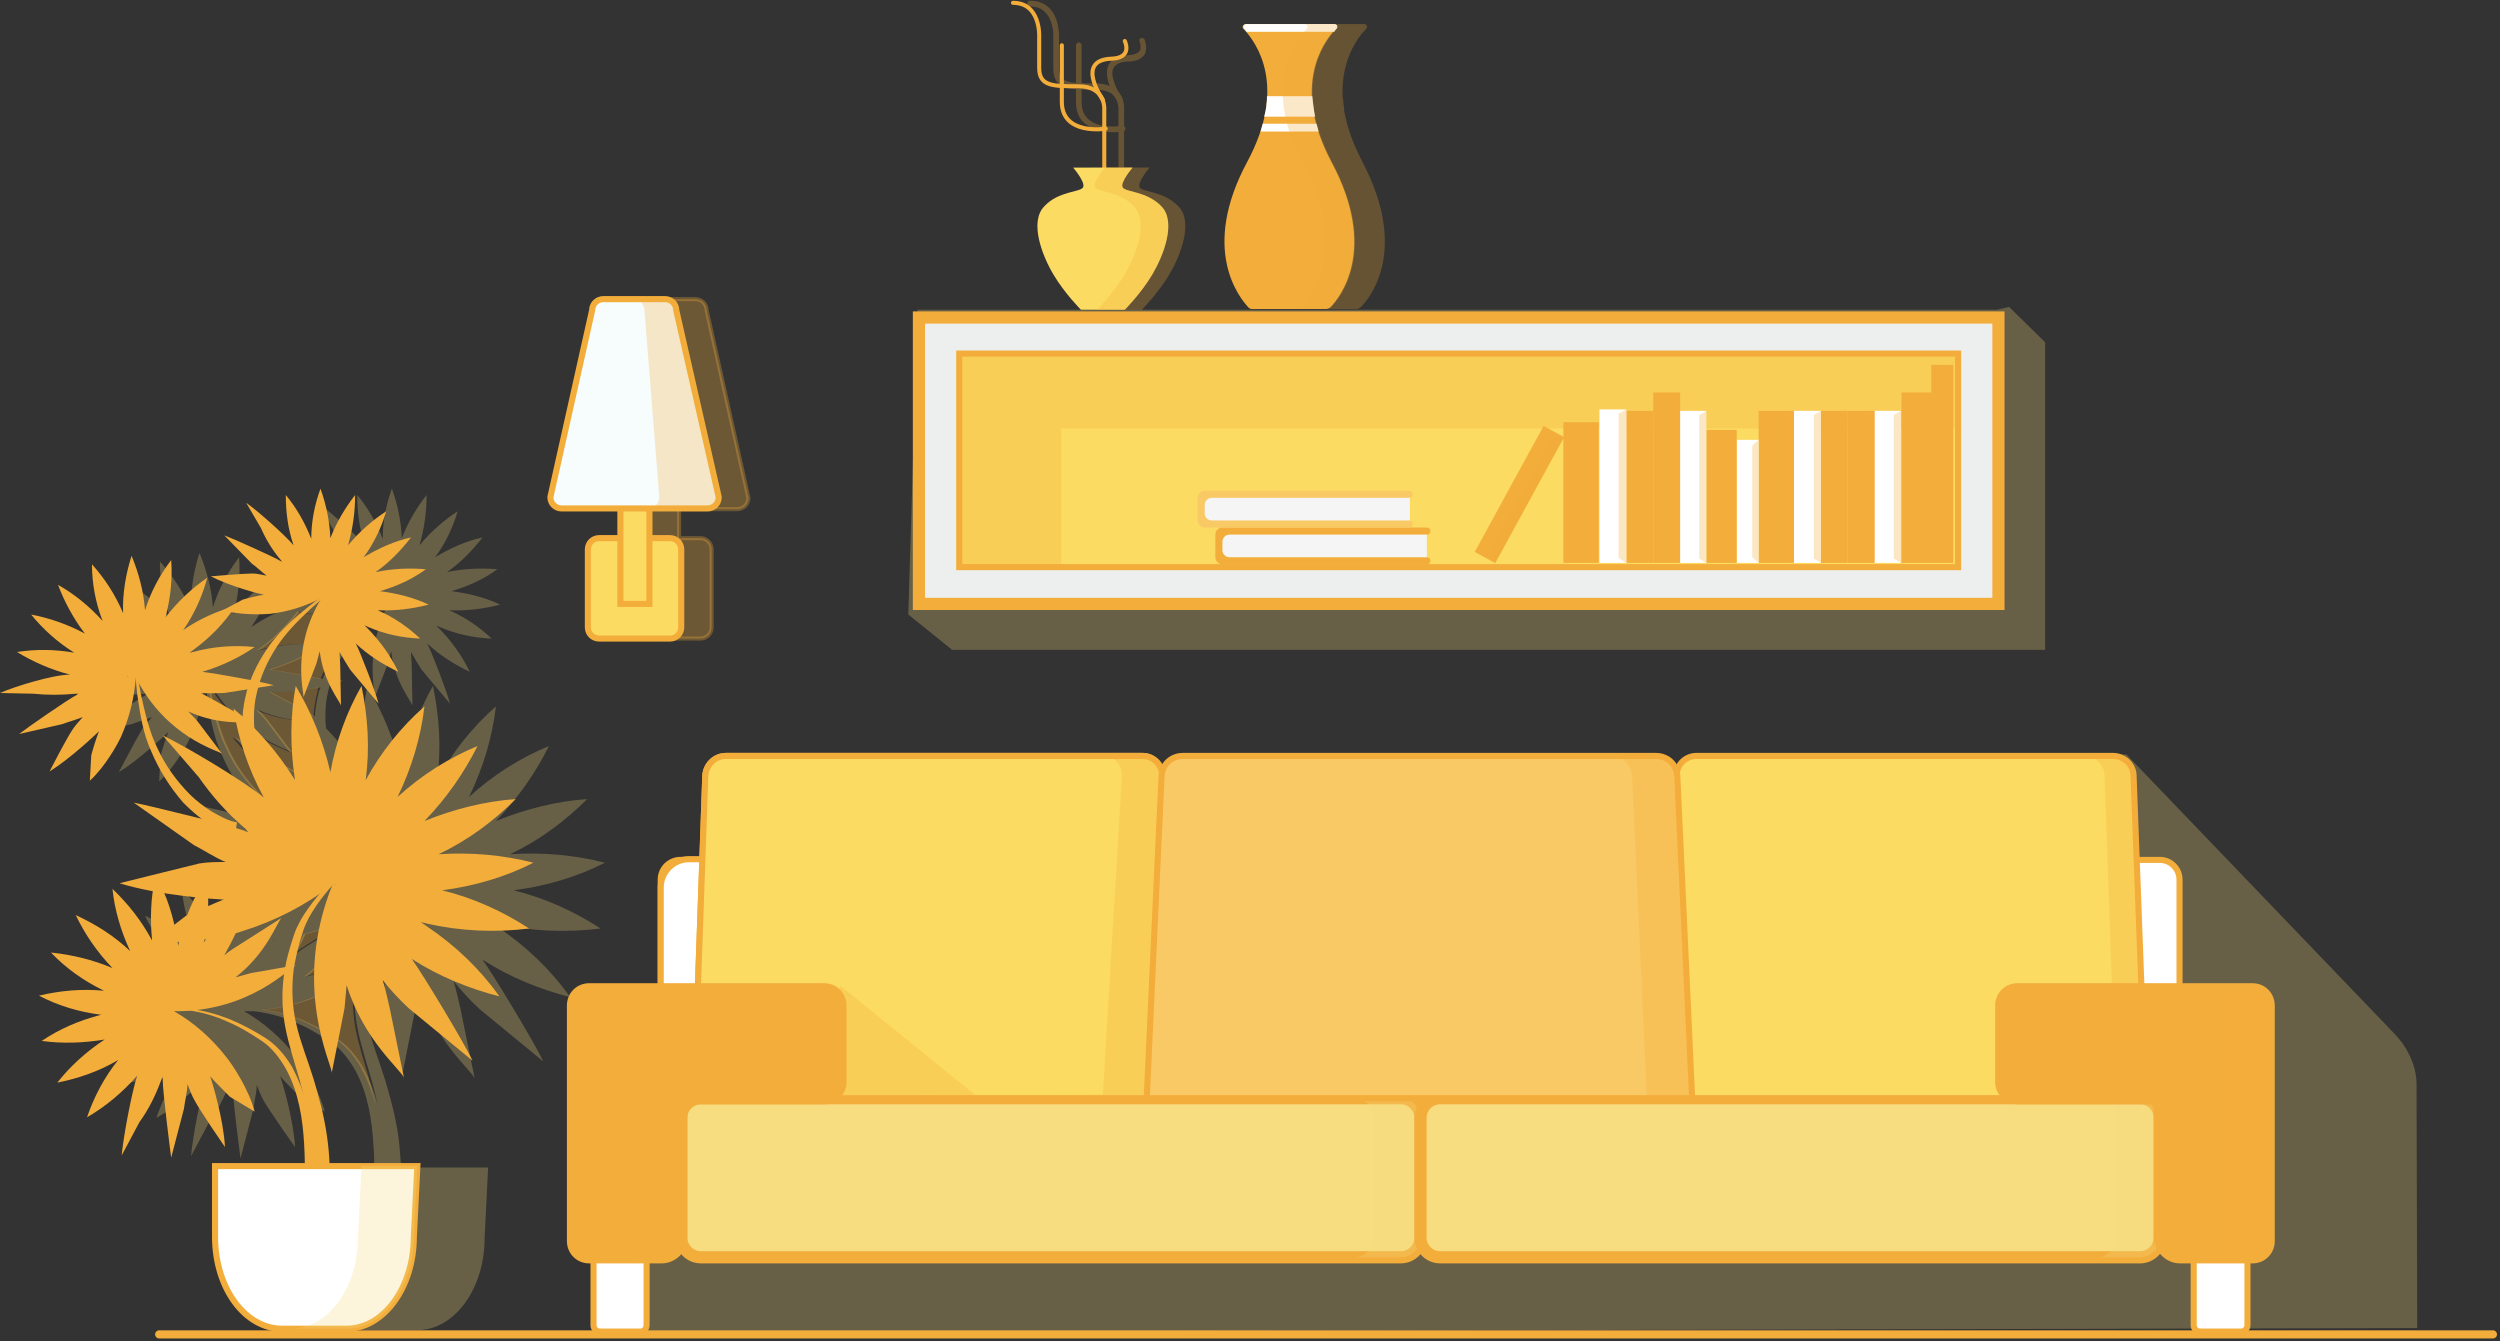
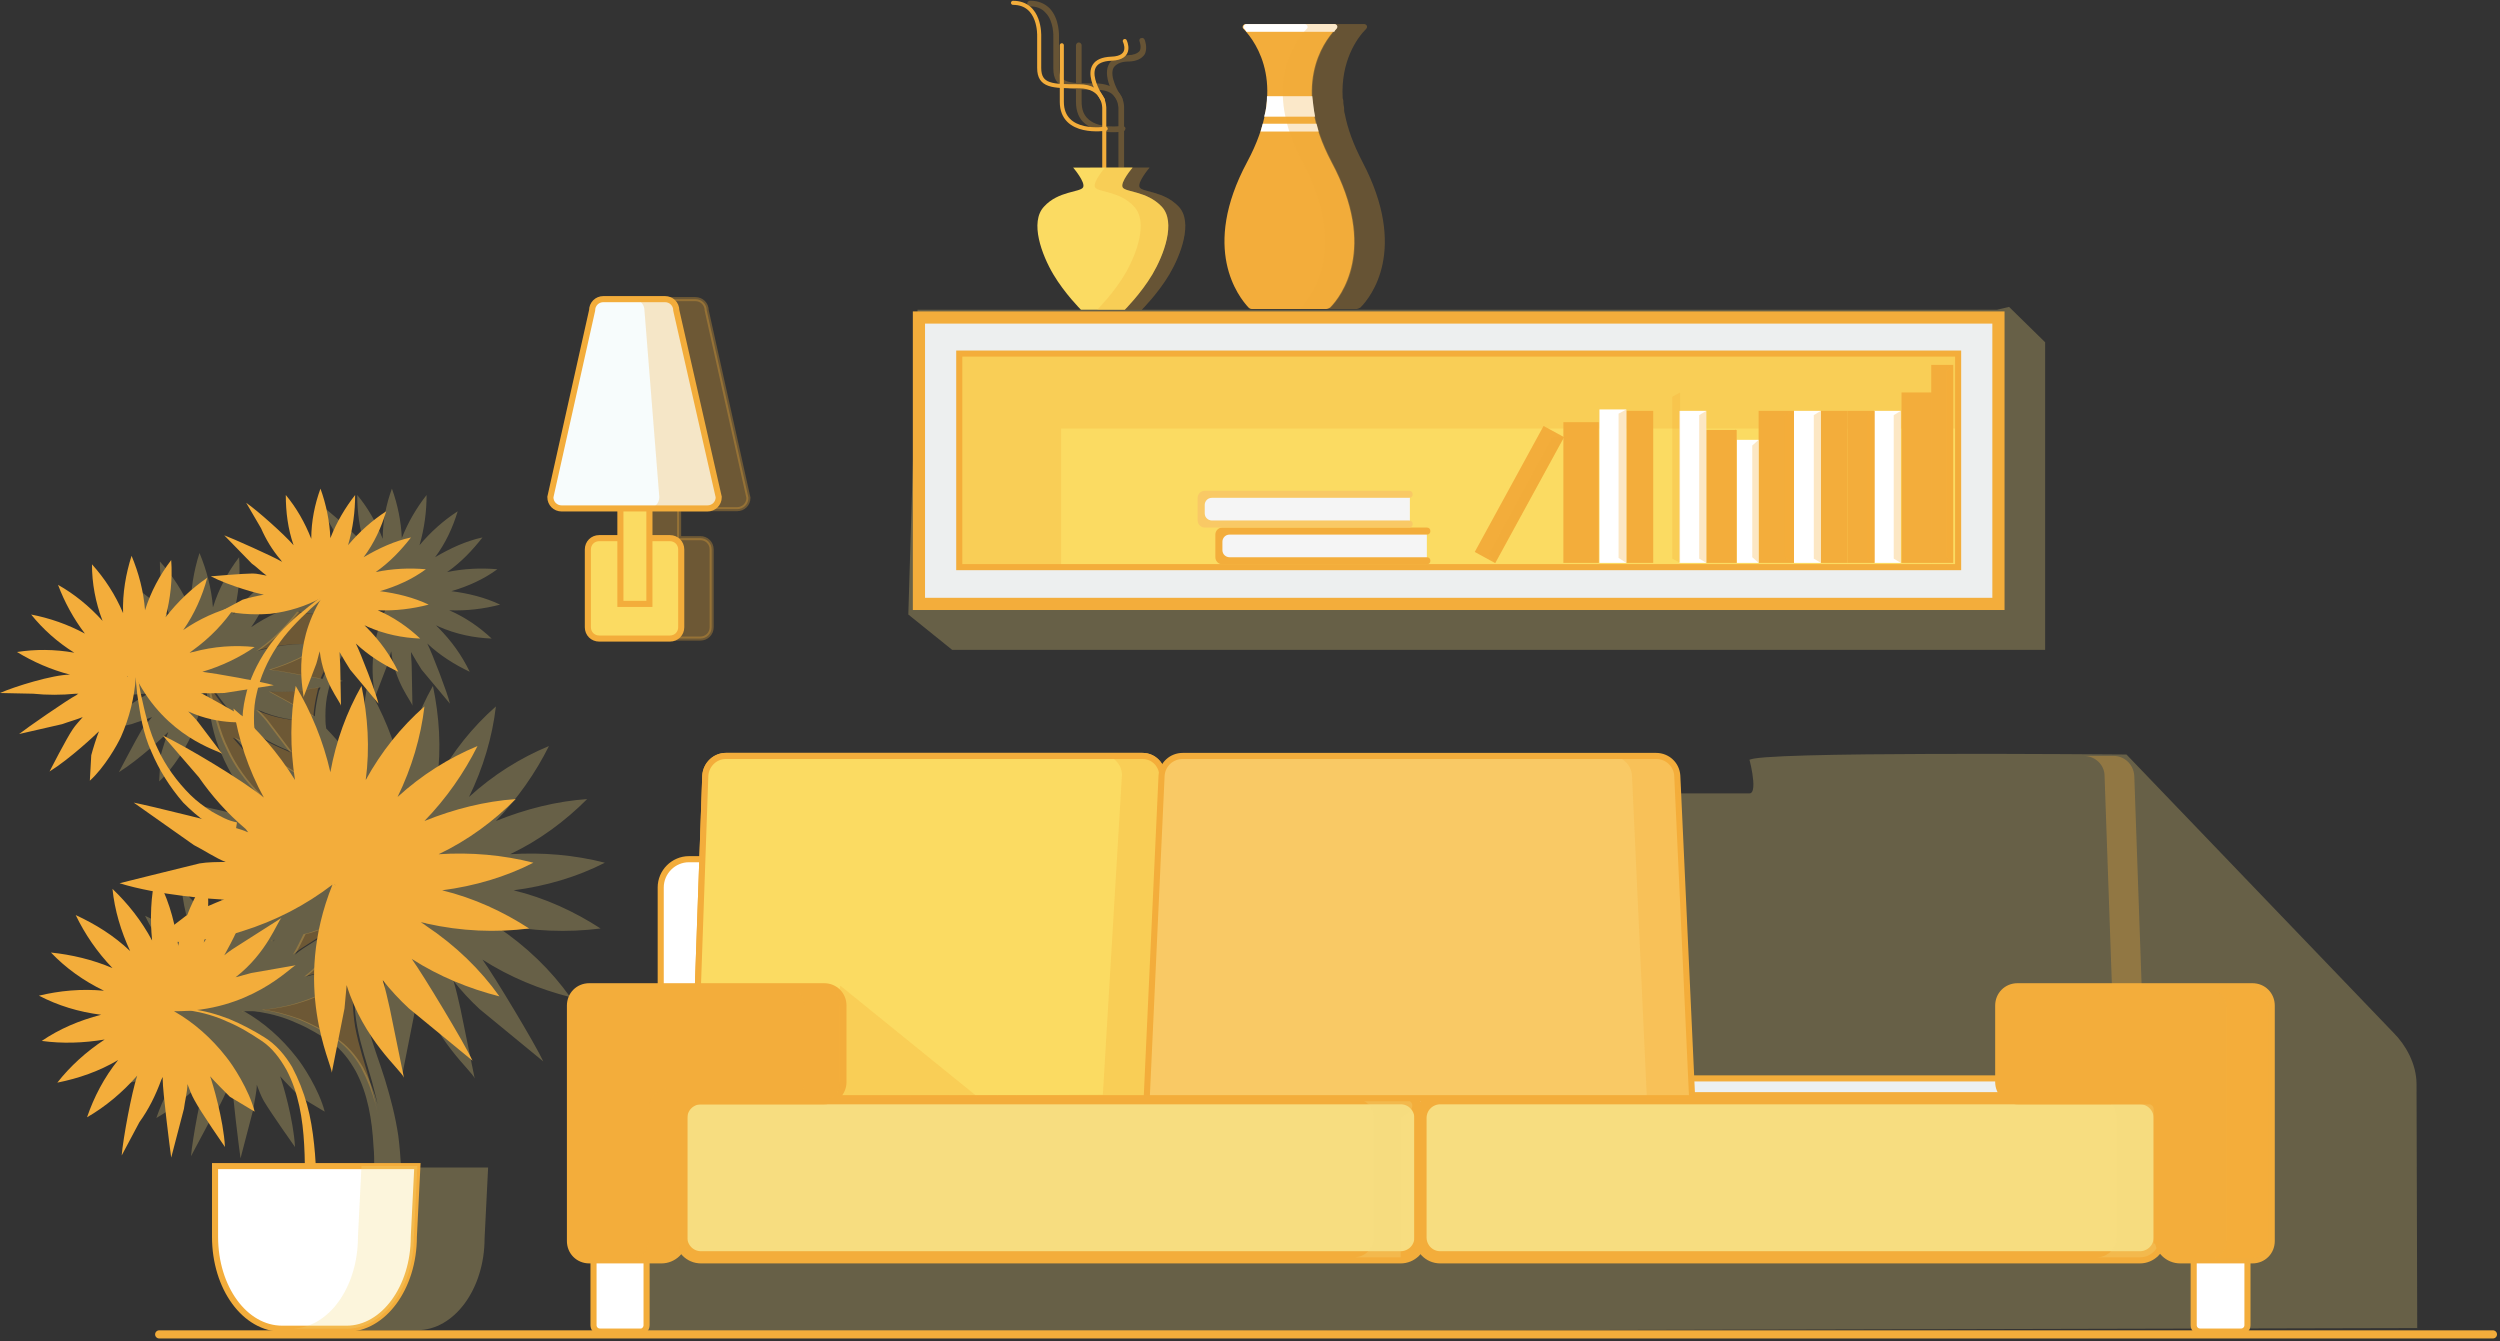
<svg xmlns="http://www.w3.org/2000/svg" width="615" height="330" viewBox="0 0 615 330" fill="none">
  <rect x="0" y="0" width="615" height="330" fill="#333333" stroke="none" />
  <g clip-path="url(#clip0_217_3)">
    <path opacity="0.27" d="M147.747 228.408C141.308 224.233 134.173 220.928 126.342 219.015C134.347 217.971 142.004 215.709 148.791 212.23C141.308 210.317 133.477 209.621 125.471 210.143C132.78 206.664 139.045 201.967 144.44 196.574C136.957 197.096 129.3 199.009 121.991 201.967C127.386 196.4 131.736 190.138 135.043 183.527C127.908 186.484 121.295 190.659 115.378 196.052C118.859 188.92 121.121 181.266 121.991 173.785C116.248 178.83 111.376 184.919 107.547 191.877C108.591 184.049 108.069 176.221 106.503 168.741C102.848 175.177 100.238 182.309 98.846 189.964C97.106 182.309 94.147 175.177 90.319 168.741C88.927 176.221 88.927 184.049 90.145 191.877C87.36 187.18 83.88 183.005 80.225 179.178C80.225 179.178 80.225 179.178 80.225 179.004C80.051 177.96 80.051 177.091 80.051 176.047C80.051 173.959 80.225 172.046 80.747 169.958C80.921 169.262 81.095 168.567 81.269 168.045L84.402 167.523C83.88 167.349 82.836 167.175 81.618 166.827C82.662 164.044 84.054 161.26 85.62 158.651C87.882 155.172 90.841 152.214 93.973 149.257C94.669 148.735 95.365 148.039 96.061 147.518C89.275 160.043 92.407 170.48 92.233 171.524L95.365 163.348C95.713 162.304 95.888 161.26 96.236 160.217C97.106 167.871 101.282 172.568 101.456 173.611L101.282 164.218C101.282 163 101.108 161.608 101.108 160.391C101.978 161.956 102.848 163.348 103.719 164.74L110.679 173.09C110.157 170.654 106.329 160.738 105.111 158.303C108.243 161.26 111.898 163.522 115.552 165.261C113.638 161.26 111.028 157.607 107.721 154.302C107.547 154.128 107.373 153.954 107.199 153.78C107.373 153.954 107.721 153.954 107.895 154.128C112.246 156.042 116.596 156.911 120.947 157.085C117.988 154.302 114.508 151.867 110.505 150.127C114.856 150.301 119.033 149.779 123.035 148.735C119.381 146.996 115.204 145.952 111.028 145.43C115.204 144.212 119.033 142.473 122.339 140.037C118.337 139.689 114.16 139.863 109.983 140.733C113.464 138.298 116.248 135.34 118.685 132.209C114.682 133.079 110.854 134.819 107.025 137.08C109.635 133.601 111.376 129.774 112.594 125.773C109.113 128.034 105.981 130.818 103.196 134.123C104.415 129.948 104.937 125.773 104.937 121.772C102.5 124.903 100.412 128.382 98.846 132.383C98.672 128.208 97.802 124.033 96.409 120.206C95.017 124.033 94.147 128.208 94.147 132.557C92.581 128.556 90.493 124.903 87.882 121.772C87.882 125.947 88.404 130.122 89.797 134.123C87.534 131.513 80.921 125.599 78.137 123.685L81.791 129.948C83.01 132.731 84.576 135.34 86.664 137.776C86.838 137.95 86.838 138.124 87.012 138.298C86.838 138.124 86.838 138.124 86.49 137.95C84.75 136.906 74.657 132.383 72.742 131.687L79.529 138.646C80.573 139.342 82.14 140.907 83.184 141.603C81.966 141.429 80.921 141.081 79.703 141.081C77.093 141.081 68.914 141.603 68.914 141.603C73.612 144.038 80.921 145.952 81.966 146.126C80.747 146.3 77.789 146.996 76.745 147.344L74.657 148.387C70.132 149.605 65.781 151.519 61.779 154.302C64.563 150.301 66.477 145.952 67.696 141.429C63.867 144.038 60.387 147.344 57.428 151.171C58.646 146.474 59.168 141.777 58.82 137.08C56.036 140.733 53.774 144.908 52.382 149.431C52.033 144.734 50.815 140.211 49.075 136.036C47.683 140.385 46.813 145.256 46.987 150.127C45.072 145.604 42.462 141.603 39.33 138.124C39.33 142.821 40.2 147.518 41.94 152.041C38.634 148.387 34.979 145.43 30.977 143.169C32.543 147.344 34.805 151.519 37.59 155.172C33.413 152.91 28.888 151.345 24.364 150.475C27.322 154.128 30.803 157.259 34.979 159.869C30.107 158.999 25.408 158.999 20.883 159.695C24.886 162.13 29.236 164.044 33.935 165.261C30.107 165.783 20.361 168.915 17.055 170.48L25.234 170.654C28.54 171.002 32.195 171.002 35.675 170.654C36.023 170.654 36.023 170.654 36.371 170.654C36.023 170.828 36.023 170.828 35.849 171.002C33.761 172.046 23.494 179.178 21.753 180.57L32.369 178.134C33.761 177.612 36.197 176.917 37.416 176.395C36.545 177.439 35.675 178.308 34.979 179.352C33.413 181.961 29.236 189.964 29.236 189.964C34.283 186.832 40.548 180.918 41.418 180.048C40.896 181.266 39.852 184.571 39.504 185.963L39.156 192.225C42.81 188.92 45.943 183.353 46.813 181.44C48.901 176.743 50.119 171.698 50.467 166.827C50.641 168.393 50.815 169.784 50.989 171.35C51.685 176.047 52.382 180.918 54.47 185.441C56.384 189.964 58.994 194.139 62.301 197.966C64.041 199.705 65.955 201.445 68.044 202.837C68.044 202.837 68.044 202.837 68.218 202.837C61.257 200.923 52.73 199.009 50.293 198.488L65.085 208.925C67.174 209.969 70.654 212.23 72.916 213.1C70.828 213.1 68.566 213.1 66.477 213.448C64.041 213.796 59.517 214.84 55.514 215.709C55.514 215.709 55.514 215.536 55.34 215.536V215.709C50.815 216.753 46.987 217.797 46.987 217.797C49.423 218.493 52.033 219.189 54.644 219.711C54.122 223.538 54.122 227.539 54.47 231.54C51.859 226.669 48.553 222.494 44.724 218.841C45.246 224.06 46.813 229.278 49.075 234.149C45.072 230.322 40.548 227.539 35.675 225.277C37.938 229.974 40.896 234.323 44.724 238.324C39.852 236.237 34.631 235.019 29.584 234.497C33.239 238.324 37.59 241.455 42.636 243.891C37.067 243.369 31.673 243.891 26.626 245.109C31.325 247.544 36.371 249.11 41.94 249.805C36.545 251.197 31.673 253.285 27.322 256.242C32.369 256.938 37.59 256.764 42.81 255.894C38.286 258.851 34.283 262.504 31.151 266.505C36.371 265.462 41.418 263.722 46.117 260.939C42.636 265.288 40.2 269.985 38.46 275.029C42.984 272.42 47.161 268.941 50.815 264.766C49.423 268.941 47.335 280.248 46.987 284.423L51.337 276.247C53.6 273.116 55.34 269.637 56.732 265.81C56.906 265.462 56.906 265.462 57.08 265.114C57.08 265.462 57.08 265.462 57.08 265.81C57.08 268.593 58.82 282.51 59.168 284.945L62.301 272.942C62.475 271.376 63.171 268.593 63.171 266.853C63.693 268.245 64.215 269.637 64.911 270.854C66.651 273.812 72.568 282.162 72.568 282.162C72.22 275.377 69.436 266.158 68.914 264.766C69.958 265.984 72.742 268.767 73.786 269.811L79.877 273.464C78.485 268.071 74.483 261.983 72.916 260.069C69.262 255.372 64.911 251.545 60.039 248.762C60.735 248.762 61.605 248.762 62.301 248.762C62.823 248.762 63.345 248.936 63.867 248.936C66.999 249.458 70.132 250.327 73.09 251.719C76.049 252.937 78.833 254.676 81.444 256.416C84.054 258.155 85.968 260.765 87.534 263.548C90.493 269.115 91.537 275.551 91.885 281.988C92.059 283.727 92.059 285.467 92.059 287.207H70.306V304.602C70.306 317.128 77.615 327.217 86.838 327.217H89.1H102.674C111.724 327.217 119.207 317.128 119.207 304.602L120.077 287.207H106.329H98.672C98.498 284.597 98.324 281.988 97.976 279.378C97.28 274.682 96.061 269.985 94.669 265.462C93.277 260.939 91.537 256.764 90.493 252.241C89.449 247.892 89.275 243.369 89.797 238.846C89.797 238.498 89.971 237.976 89.971 237.628L90.145 237.454H89.971C90.319 235.715 90.667 233.801 91.189 232.062C91.537 231.018 91.885 229.8 92.233 228.756C92.581 227.713 93.103 226.669 93.625 225.625C95.191 223.016 96.932 220.406 99.02 218.145C89.1 243.021 98.846 261.983 99.02 264.07L102.152 248.24C102.326 246.326 102.5 244.413 102.674 242.499C106.851 256.068 116.074 263.374 116.77 265.288L113.29 248.24C112.768 245.978 112.246 243.543 111.55 241.281C113.464 243.717 115.726 246.152 117.988 248.24L133.651 261.113C131.736 256.938 121.469 239.89 118.685 236.063C125.471 240.412 132.78 243.369 140.264 245.282C135.565 238.672 129.474 232.757 122.165 227.887C121.817 227.539 121.295 227.365 120.947 227.017C121.469 227.191 121.991 227.191 122.339 227.365C131.04 229.104 139.567 229.452 147.747 228.408ZM48.379 166.827C48.379 166.653 48.379 166.653 48.379 166.827C48.553 166.653 48.553 166.653 48.553 166.653C48.553 166.653 48.379 166.653 48.379 166.827ZM48.727 166.479C48.727 166.305 48.901 166.305 48.901 166.305C48.901 166.305 48.901 166.479 48.727 166.479ZM78.485 169.958C77.963 172.046 77.615 173.959 77.441 176.221L70.306 172.22C69.088 171.524 67.696 170.828 66.477 170.132C68.392 170.306 70.306 170.132 72.22 170.132L78.833 169.088C78.833 169.262 78.659 169.61 78.485 169.958ZM64.389 159.521C68.044 156.911 71.002 153.78 73.612 150.475C77.615 151.345 82.14 151.171 83.88 150.997C88.404 150.475 92.755 149.083 96.584 146.996C95.539 147.866 94.495 148.561 93.451 149.431C90.145 152.041 86.838 154.998 84.228 158.477C82.314 161.086 80.573 164.044 79.355 167.001C74.831 166.131 68.566 164.913 66.651 164.74C71.35 163.348 75.701 161.26 79.529 158.651C74.657 158.129 69.436 158.477 64.389 159.869C64.041 159.869 63.867 160.043 63.519 160.043C63.867 159.869 64.041 159.695 64.389 159.521ZM64.215 195.53C60.909 192.225 58.124 188.398 56.21 184.223C54.122 180.048 53.078 175.351 52.033 170.654C51.859 169.61 51.685 168.741 51.511 167.697C58.994 181.266 70.828 184.223 71.872 185.093L65.955 177.265C65.259 176.395 64.389 175.525 63.519 174.655C68.218 176.743 72.568 177.265 75.527 177.265C76.919 183.875 79.181 190.485 82.662 196.748C77.615 192.573 63.345 184.049 57.776 181.44L66.651 191.703C69.262 195.356 72.22 199.009 75.701 202.141C74.831 201.967 73.786 201.619 72.916 201.271C71.872 200.749 70.828 200.227 69.958 199.705C67.696 198.662 65.781 197.096 64.215 195.53ZM60.909 232.41C60.909 232.236 60.909 231.888 60.909 231.714H61.083C60.909 231.888 60.909 232.236 60.909 232.41ZM67.348 231.192H67.522C67.348 231.366 67.348 231.54 67.174 231.714C67.348 231.366 67.348 231.366 67.348 231.192ZM75.701 202.489C76.397 203.184 77.093 203.88 77.963 204.576C78.311 204.924 78.311 205.098 78.659 205.446C78.137 205.272 78.137 205.272 77.789 205.098C77.267 204.924 76.397 204.576 75.527 204.402L75.701 202.489ZM72.568 221.276C71.524 221.624 69.958 222.32 68.218 223.016C68.218 222.32 68.218 221.624 68.218 220.928C70.48 221.276 72.046 221.276 72.568 221.276ZM64.911 220.58C64.041 222.146 63.345 223.886 62.823 225.625L60.039 227.713C59.343 224.929 58.646 222.146 57.602 219.537C60.213 220.058 62.649 220.406 64.911 220.58ZM87.882 252.589C88.752 257.286 90.319 261.809 91.537 266.158C92.233 268.767 92.929 271.55 93.451 274.16C93.277 273.29 93.103 272.594 92.929 271.724C92.059 268.593 90.841 265.462 89.275 262.504C87.534 259.547 85.272 256.938 82.488 255.198C79.703 253.459 76.745 251.893 73.786 250.675C70.828 249.631 67.87 248.762 64.911 248.414C76.571 247.37 84.228 242.151 87.882 239.194C87.012 243.543 87.012 248.066 87.882 252.589ZM92.581 224.929C91.885 225.973 91.363 227.017 90.841 228.061C90.319 229.104 89.971 230.322 89.623 231.366C88.927 233.453 88.404 235.541 87.882 237.628L79.181 239.194C77.963 239.542 76.571 239.89 75.353 240.238C83.184 234.149 85.62 226.495 86.664 225.625L76.571 232.062C75.179 232.931 73.786 233.801 72.568 234.845C73.612 233.105 74.308 231.54 75.179 229.8C76.049 229.626 76.571 229.452 77.093 229.278C84.228 227.017 90.667 223.886 96.409 219.885C95.017 221.45 93.625 223.016 92.581 224.929ZM99.542 217.623C99.716 217.623 99.89 217.623 99.89 217.797C99.89 217.797 99.716 217.623 99.542 217.623Z" fill="#F7DD80" />
    <path opacity="0.27" d="M594.639 326.694L594.465 266.678C594.465 261.634 591.681 256.937 588.896 254.153L523.115 185.614C520.679 185.614 430.709 184.744 430.361 187.005C429.839 184.744 432.797 195.181 430.361 195.181H313.939C311.502 195.181 309.414 196.921 308.892 199.182C308.37 196.921 306.456 195.181 304.019 195.181H201.519C198.735 195.181 196.473 197.443 196.473 200.052L195.777 220.753H192.47H190.556C187.772 220.753 185.683 223.015 185.683 225.624V227.538V252.762H167.759C165.497 252.762 153.141 254.501 153.141 256.763L152.967 327.738L594.639 326.694Z" fill="#F7DD80" />
    <g opacity="0.27">
      <path d="M275.827 44.707C275.479 44.707 275.131 44.359 275.131 44.011V26.616C275.131 26.616 275.131 24.702 273.913 23.484C273.042 22.441 271.476 22.093 269.562 22.093C263.123 22.093 259.121 22.093 259.121 16.874V9.046C259.121 9.046 259.295 5.219 257.206 3.131C256.336 2.087 254.944 1.565 253.378 1.565C253.03 1.565 252.682 1.218 252.682 0.87C252.682 0.522 253.03 0.174 253.378 0.174C255.466 0.174 257.032 0.87 258.25 2.087C260.687 4.697 260.513 8.872 260.513 9.046V16.7C260.513 20.353 262.601 20.527 269.562 20.527C271.824 20.527 273.739 21.223 274.957 22.441C276.697 24.18 276.523 26.616 276.523 26.616V44.011C276.523 44.533 276.349 44.707 275.827 44.707Z" fill="#F3AD3B" />
      <path d="M273.913 32.53C271.824 32.53 269.04 32.182 266.952 30.443C265.386 29.225 264.689 27.311 264.689 25.05V11.133C264.689 10.785 265.037 10.438 265.386 10.438C265.734 10.438 266.082 10.785 266.082 11.133V25.05C266.082 26.964 266.604 28.355 267.822 29.399C270.606 31.834 276.001 30.965 276.001 30.965C276.349 30.965 276.697 31.139 276.871 31.486C276.871 31.834 276.697 32.182 276.349 32.356C276.175 32.356 275.131 32.53 273.913 32.53Z" fill="#F3AD3B" />
      <path d="M275.478 76.194H280.873C280.873 76.194 284.876 72.193 287.66 67.496C290.444 62.799 293.577 54.623 289.922 50.796C286.268 46.969 281.047 47.317 280.351 46.099C279.655 44.882 282.787 41.228 282.787 41.228H275.478H268.169C268.169 41.228 271.302 44.882 270.606 46.099C269.91 47.317 264.515 46.969 261.034 50.796C257.38 54.623 260.512 62.799 263.297 67.496C266.081 72.193 270.084 76.194 270.084 76.194H275.478Z" fill="#F3AD3B" />
      <g opacity="0.27">
        <path d="M289.922 50.796C286.268 46.969 281.047 47.317 280.351 46.099C279.655 44.882 282.787 41.228 282.787 41.228H276C276 41.228 272.868 44.882 273.564 46.099C274.26 47.317 279.655 46.969 283.135 50.796C286.79 54.623 283.657 62.799 280.873 67.496C278.088 72.193 274.086 76.194 274.086 76.194H275.478H280.873C280.873 76.194 284.875 72.193 287.66 67.496C290.444 62.626 293.577 54.449 289.922 50.796Z" fill="#F3AD3B" />
      </g>
      <path d="M275.478 25.224C275.304 25.224 274.956 25.05 274.956 24.876C274.782 24.702 271.128 19.309 272.694 16.004C273.39 14.438 275.13 13.742 277.567 13.569C278.611 13.569 279.829 13.22 280.351 12.525C280.873 11.655 280.351 10.263 280.351 10.263C280.177 9.915 280.351 9.393 280.699 9.393C281.047 9.219 281.395 9.393 281.569 9.741C281.569 9.741 282.439 11.829 281.569 13.395C280.873 14.438 279.481 15.134 277.567 15.134C275.652 15.134 274.434 15.83 273.912 16.7C272.868 18.787 275.13 22.788 276 24.006C276.174 24.354 276.174 24.702 275.826 25.05C275.652 25.224 275.652 25.224 275.478 25.224Z" fill="#F3AD3B" />
    </g>
    <path d="M271.65 44.012V26.616C271.65 26.616 271.824 21.223 265.385 21.223C258.947 21.223 255.64 21.223 255.64 16.701C255.64 12.178 255.64 8.872 255.64 8.872C255.64 8.872 255.988 0.696 249.201 0.696" stroke="#F3AD3B" stroke-miterlimit="10" stroke-linecap="round" stroke-linejoin="round" />
    <path d="M271.998 31.661C271.998 31.661 261.209 33.401 261.209 25.05C261.209 16.701 261.209 11.134 261.209 11.134" stroke="#F3AD3B" stroke-miterlimit="10" stroke-linecap="round" stroke-linejoin="round" />
    <path d="M271.303 76.194H276.697C276.697 76.194 280.7 72.193 283.484 67.496C286.269 62.799 289.401 54.623 285.747 50.796C282.092 46.969 276.871 47.317 276.175 46.099C275.479 44.882 278.612 41.228 278.612 41.228H271.303H263.994C263.994 41.228 267.126 44.882 266.43 46.099C265.734 47.317 260.339 46.969 256.859 50.796C253.204 54.623 256.337 62.799 259.121 67.496C261.905 72.193 265.908 76.194 265.908 76.194H271.303Z" fill="#FBDB62" />
    <path opacity="0.27" d="M285.746 50.796C282.092 46.969 276.871 47.317 276.175 46.099C275.479 44.882 278.611 41.228 278.611 41.228H271.824C271.824 41.228 268.692 44.882 269.388 46.099C270.084 47.317 275.479 46.969 278.959 50.796C282.614 54.623 279.481 62.799 276.697 67.496C273.913 72.193 269.91 76.194 269.91 76.194H271.302H276.697C276.697 76.194 280.7 72.193 283.484 67.496C286.268 62.626 289.401 54.449 285.746 50.796Z" fill="#F3AD3B" />
    <path d="M271.303 24.528C271.303 24.528 264.342 14.787 273.391 14.439C278.786 14.265 276.698 10.09 276.698 10.09" stroke="#F3AD3B" stroke-miterlimit="10" stroke-linecap="round" stroke-linejoin="round" />
    <path opacity="0.27" d="M335.17 39.837C332.908 35.488 331.516 31.661 330.82 28.008C330.646 27.486 330.646 27.138 330.646 26.616C330.646 26.268 330.472 25.746 330.472 25.398C330.472 25.05 330.472 24.529 330.298 24.181C329.776 15.135 333.778 9.394 336.041 7.133C336.563 6.611 336.215 5.915 335.519 5.915H313.94C313.243 5.915 312.895 6.785 313.417 7.133C315.68 9.568 319.682 15.135 319.16 24.181C319.16 24.529 319.16 25.05 318.986 25.398C318.986 25.746 318.812 26.268 318.812 26.616C318.812 27.138 318.638 27.486 318.638 28.008C317.942 31.487 316.724 35.488 314.288 39.837C302.802 61.234 312.199 73.063 314.636 75.672C314.984 76.02 315.332 76.02 315.68 76.02H333.604C333.952 76.02 334.3 75.847 334.648 75.672C337.259 73.063 346.482 61.408 335.17 39.837Z" fill="#F3AD3B" />
    <path opacity="0.27" d="M503.103 159.868H234.237L223.447 151.17L225.71 76.194H491.27L494.228 75.498L503.103 84.196V159.868Z" fill="#F7DD80" />
    <path d="M306.455 5.915C305.759 5.915 305.411 6.785 305.933 7.133C309.24 10.612 316.723 21.397 306.803 39.837C295.318 61.234 304.715 73.063 307.151 75.672C307.499 76.02 307.847 76.02 308.195 76.02H326.12C326.468 76.02 326.816 75.847 327.164 75.672C329.774 73.063 338.998 61.234 327.512 39.837C317.767 21.397 325.25 10.612 328.556 7.133C329.078 6.611 328.73 5.915 328.034 5.915H306.455Z" fill="#F3AD3B" />
    <path d="M328.73 7.133C329.252 6.611 328.904 5.915 328.208 5.915H306.629C305.933 5.915 305.585 6.785 306.107 7.133C306.281 7.307 306.455 7.481 306.629 7.829H328.208C328.382 7.481 328.556 7.307 328.73 7.133Z" fill="white" />
    <path d="M324.379 32.357C324.205 31.661 324.031 31.139 323.857 30.443H310.631C310.457 31.139 310.283 31.661 310.109 32.357H324.379Z" fill="white" />
    <path d="M323.51 28.704C323.162 26.964 322.988 25.225 322.814 23.659H311.677C311.677 25.225 311.503 26.964 310.98 28.704H323.51Z" fill="white" />
    <path opacity="0.27" d="M327.686 39.837C317.941 21.397 325.424 10.612 328.73 7.133C329.252 6.611 328.904 5.915 328.208 5.915H320.899C321.595 5.915 321.943 6.785 321.421 7.133C318.115 10.612 310.632 21.397 320.377 39.837C331.863 61.234 322.465 73.063 320.029 75.672C319.681 76.02 319.333 76.02 318.985 76.02H326.294C326.642 76.02 326.99 75.847 327.338 75.672C329.948 73.063 339.172 61.408 327.686 39.837Z" fill="#F3AD3B" />
    <path opacity="0.3" d="M173.849 76.368C173.849 74.803 172.631 73.585 171.065 73.585H155.925C154.359 73.585 153.14 74.803 153.14 76.368L142.873 122.293C142.873 123.859 144.091 125.077 145.657 125.077H159.927V132.209H154.881C153.314 132.209 152.096 133.427 152.096 134.992V154.302C152.096 155.868 153.314 157.085 154.881 157.085H172.283C173.849 157.085 175.067 155.868 175.067 154.302V135.166C175.067 133.601 173.849 132.383 172.283 132.383H167.062V125.251H181.332C182.899 125.251 184.117 124.033 184.117 122.467L173.849 76.368Z" fill="#F3AD3B" stroke="#F3AD3B" stroke-miterlimit="10" />
    <path opacity="0.3" d="M47.857 166.827C48.031 166.653 48.031 166.653 47.857 166.827ZM48.38 166.479C48.38 166.305 48.553 166.305 48.553 166.305C48.553 166.305 48.38 166.479 48.38 166.479ZM78.138 169.958C77.615 172.045 77.267 173.959 77.093 176.22L69.958 172.219C68.74 171.524 67.348 170.828 66.13 170.132C68.044 170.306 69.958 170.132 71.873 170.132L78.486 169.088C78.312 169.262 78.138 169.61 78.138 169.958ZM95.192 145.604C95.366 145.604 95.366 145.604 95.192 145.604ZM63.868 159.52C67.522 156.911 70.481 153.78 73.091 150.474C77.093 151.344 81.618 151.17 83.358 150.996C87.883 150.475 92.234 149.083 96.062 146.995C95.018 147.865 93.974 148.561 92.93 149.431C89.623 152.04 86.317 154.997 83.706 158.477C81.792 161.086 80.052 164.043 78.834 167.001C74.309 166.131 68.044 164.913 66.13 164.739C70.829 163.347 75.179 161.26 79.008 158.651C74.135 158.129 68.914 158.477 63.868 159.868C63.52 159.868 63.346 160.042 62.998 160.042C63.52 159.868 63.694 159.694 63.868 159.52ZM63.694 195.53C60.387 192.225 57.603 188.398 55.688 184.223C53.6 180.048 52.556 175.351 51.512 170.654C51.338 169.61 51.164 168.74 50.99 167.696C58.473 181.265 70.306 184.223 71.351 185.092L65.434 177.264C64.738 176.394 63.868 175.525 62.998 174.655C67.696 176.742 72.047 177.264 75.005 177.264C76.397 183.875 78.66 190.485 82.14 196.748C77.093 192.573 62.824 184.049 57.255 181.439L66.13 191.703C68.74 195.356 71.699 199.009 75.179 202.14C74.309 201.966 73.265 201.618 72.395 201.27C71.351 200.749 70.306 200.227 69.436 199.705C67.174 198.661 65.434 197.095 63.694 195.53ZM60.387 232.409C60.387 232.235 60.387 231.887 60.387 231.713H60.561C60.561 231.887 60.387 232.235 60.387 232.409ZM66.826 231.191H67C66.826 231.365 66.826 231.539 66.652 231.713C66.826 231.365 66.826 231.365 66.826 231.191ZM75.179 202.488C75.875 203.184 76.571 203.88 77.442 204.576C77.79 204.924 77.79 205.098 78.138 205.445C77.615 205.272 77.615 205.272 77.267 205.098C76.745 204.924 75.875 204.576 75.005 204.402L75.179 202.488ZM72.221 221.276C71.177 221.624 69.61 222.32 67.87 223.015C67.87 222.32 67.87 221.624 67.87 220.928C69.958 221.276 71.525 221.276 72.221 221.276ZM64.564 220.58C63.694 222.146 62.998 223.885 62.475 225.625L59.691 227.712C58.995 224.929 58.299 222.146 57.081 219.536C59.691 220.058 62.301 220.406 64.564 220.58ZM59.517 248.935V248.761C59.691 248.761 59.691 248.935 59.517 248.935ZM87.361 252.588C88.231 257.285 89.797 261.808 91.015 266.157C91.711 268.767 92.407 271.376 92.93 274.159C92.756 273.289 92.582 272.594 92.407 271.724C91.537 268.593 90.319 265.461 88.753 262.504C87.013 259.547 84.751 256.937 81.966 255.198C79.182 253.458 76.223 251.893 73.265 250.675C70.306 249.631 67.348 248.761 64.39 248.413C76.049 247.37 83.706 242.151 87.361 239.194C86.491 243.542 86.665 248.065 87.361 252.588ZM92.059 224.929C91.363 225.973 90.841 227.016 90.319 228.06C89.797 229.104 89.449 230.322 89.101 231.365C88.405 233.453 87.883 235.54 87.361 237.628L78.66 239.194C77.442 239.541 76.049 239.889 74.831 240.237C82.662 234.149 85.099 226.495 86.143 225.625L76.049 232.061C74.657 232.931 73.265 233.801 72.047 234.845C73.091 233.105 73.787 231.539 74.657 229.8C75.527 229.626 76.049 229.452 76.571 229.278C83.706 227.016 90.145 223.885 95.888 219.884C94.496 221.45 93.278 223.015 92.059 224.929ZM99.194 217.623C99.368 217.623 99.543 217.623 99.543 217.797C99.368 217.797 99.194 217.623 99.194 217.623Z" fill="#F3AD3B" />
    <path d="M167.584 154.302C167.584 155.867 166.366 157.085 164.8 157.085H147.398C145.831 157.085 144.613 155.867 144.613 154.302V135.166C144.613 133.601 145.831 132.383 147.398 132.383H164.8C166.366 132.383 167.584 133.601 167.584 135.166V154.302Z" fill="#FBDB62" stroke="#F3AD3B" stroke-width="1.5" stroke-miterlimit="10" />
    <path d="M159.754 114.117H152.619V148.561H159.754V114.117Z" fill="#FBDB62" stroke="#F3AD3B" stroke-width="1.5" stroke-miterlimit="10" />
    <path d="M176.808 122.293C176.808 123.859 175.59 125.077 174.024 125.077H138.175C136.609 125.077 135.391 123.859 135.391 122.293L145.658 76.368C145.658 74.803 146.876 73.585 148.442 73.585H163.582C165.149 73.585 166.367 74.803 166.367 76.368L176.808 122.293Z" fill="#F7FCFC" stroke="#F3AD3B" stroke-width="1.5" stroke-miterlimit="10" />
    <path opacity="0.27" d="M166.541 76.368C166.541 74.803 165.323 73.585 163.757 73.585H155.752C157.318 73.585 158.536 74.803 158.536 76.368L162.191 122.293C162.191 123.859 160.973 125.077 159.406 125.077H174.024C175.591 125.077 176.809 123.859 176.809 122.293L166.541 76.368Z" fill="#F3AD3B" />
-     <path d="M536.34 270.158H162.537V216.405C162.537 213.622 164.799 211.534 167.41 211.534H531.293C534.078 211.534 536.166 213.796 536.166 216.405V270.158H536.34Z" fill="white" stroke="#F3AD3B" stroke-width="1.5" stroke-miterlimit="10" />
    <path d="M534.078 265.287H160.797V275.203H534.078V265.287Z" fill="#ECF0F1" stroke="#F3AD3B" stroke-width="1.5" stroke-miterlimit="10" />
    <path d="M159.058 325.999C159.058 326.868 158.362 327.564 157.665 327.564H147.572C146.702 327.564 146.006 326.868 146.006 325.999V309.82C146.006 308.951 146.702 308.429 147.572 308.429H157.665C158.536 308.429 159.058 309.125 159.058 309.82V325.999Z" fill="white" stroke="#F3AD3B" stroke-width="1.5" stroke-miterlimit="10" />
    <path d="M552.874 325.999C552.874 326.868 552.178 327.564 551.308 327.564H541.215C540.345 327.564 539.648 326.868 539.648 325.999V309.82C539.648 308.951 540.345 308.429 541.215 308.429H551.308C552.178 308.429 552.874 309.125 552.874 309.82V325.999Z" fill="white" stroke="#F3AD3B" stroke-width="1.5" stroke-miterlimit="10" />
    <path d="M354.485 267.201H162.537V218.319C162.537 214.492 165.67 211.36 169.498 211.36H347.698C351.527 211.36 354.659 214.492 354.659 218.319V267.201H354.485Z" fill="white" stroke="#F3AD3B" stroke-width="1.5" stroke-miterlimit="10" />
    <path d="M349.439 304.428C349.439 307.211 347.177 309.299 344.566 309.299H172.457C169.672 309.299 167.584 307.037 167.584 304.428V275.029C167.584 272.246 169.846 270.158 172.457 270.158H344.566C347.351 270.158 349.439 272.42 349.439 275.029V304.428Z" fill="#F7DD80" stroke="#F3AD3B" stroke-width="3" stroke-miterlimit="10" />
-     <path opacity="0.27" d="M344.568 270.158H333.082C335.866 270.158 337.955 272.42 337.955 275.029V304.428C337.955 307.211 335.692 309.299 333.082 309.299H344.568C347.352 309.299 349.44 307.037 349.44 304.428V275.029C349.44 272.42 347.178 270.158 344.568 270.158Z" fill="#F7DD80" />
+     <path opacity="0.27" d="M344.568 270.158H333.082C335.866 270.158 337.955 272.42 337.955 275.029V304.428C337.955 307.211 335.692 309.299 333.082 309.299H344.568V275.029C349.44 272.42 347.178 270.158 344.568 270.158Z" fill="#F7DD80" />
    <path d="M531.294 304.428C531.294 307.211 529.032 309.299 526.422 309.299H354.312C351.528 309.299 349.439 307.037 349.439 304.428V275.029C349.439 272.246 351.702 270.158 354.312 270.158H526.422C529.206 270.158 531.294 272.42 531.294 275.029V304.428Z" fill="#F7DD80" stroke="#F3AD3B" stroke-width="3" stroke-miterlimit="10" />
    <path opacity="0.27" d="M526.422 270.158H515.807C518.591 270.158 520.679 272.42 520.679 275.029V304.428C520.679 307.211 518.417 309.299 515.807 309.299H526.422C529.206 309.299 531.295 307.037 531.295 304.428V275.029C531.295 272.42 529.032 270.158 526.422 270.158Z" fill="#F7DD80" />
    <path d="M286.095 270.158H170.717L173.501 190.833C173.675 188.049 175.938 185.962 178.548 185.962H281.048C283.832 185.962 285.921 188.223 285.921 190.833V270.158H286.095Z" fill="#58C763" stroke="#F3AD3B" stroke-width="1.5" stroke-miterlimit="10" />
    <path d="M286.095 270.158H170.717L173.501 190.833C173.675 188.049 175.938 185.962 178.548 185.962H281.048C283.832 185.962 285.921 188.223 285.921 190.833V270.158H286.095Z" fill="#FBDB62" stroke="#F3AD3B" stroke-width="1.5" stroke-miterlimit="10" />
    <path opacity="0.3" d="M281.222 185.788H271.129C273.913 185.788 276.001 188.05 276.001 190.659L271.303 269.288L170.717 269.984H286.095V190.659C286.095 188.05 283.832 185.788 281.222 185.788Z" fill="#F3AD3B" />
-     <path d="M527.813 270.158H412.436V190.833C412.436 188.049 414.698 185.962 417.308 185.962H519.808C522.593 185.962 524.855 188.223 524.855 190.833L527.813 270.158Z" fill="#FBDB62" stroke="#F3AD3B" stroke-width="1.5" stroke-miterlimit="10" />
    <path opacity="0.3" d="M525.03 190.833C524.856 188.049 522.593 185.962 519.983 185.962H512.674C515.458 185.962 517.721 188.223 517.721 190.833L520.505 270.158H527.814L525.03 190.833Z" fill="#F3AD3B" />
    <path d="M416.264 270.158H282.092L285.746 190.833C285.92 188.049 288.183 185.962 290.967 185.962H407.389C410.173 185.962 412.436 188.049 412.61 190.833L416.264 270.158Z" fill="#F9C965" stroke="#F3AD3B" stroke-width="1.5" stroke-miterlimit="10" />
    <path opacity="0.3" d="M412.61 190.833C412.436 188.049 410.174 185.962 407.389 185.962H396.252C399.036 185.962 401.299 188.049 401.473 190.833L405.127 270.158H416.265L412.61 190.833Z" fill="#F3AD3B" />
    <path d="M531.468 304.428C531.468 307.211 533.73 309.299 536.341 309.299H554.091C556.353 309.299 558.094 307.559 558.094 305.298V247.369C558.094 245.108 556.353 243.368 554.091 243.368H496.315C494.053 243.368 492.312 245.108 492.312 247.369V266.157C492.312 268.418 494.053 270.158 496.315 270.158H528.683C530.076 270.158 531.294 271.376 531.294 272.767V304.428H531.468Z" fill="#F3AD3B" stroke="#F3AD3B" stroke-width="3" stroke-miterlimit="10" />
    <path opacity="0.3" d="M554.092 243.542H543.65C545.913 243.542 547.653 245.282 547.653 247.543V305.471C547.653 307.733 545.913 309.472 543.65 309.472H554.092C556.354 309.472 558.094 307.733 558.094 305.471V247.543C558.094 245.282 556.354 243.542 554.092 243.542Z" fill="#F3AD3B" />
    <path opacity="0.3" d="M206.739 242.499L240.674 269.985H199.082L206.739 242.499Z" fill="#F3AD3B" />
    <path d="M167.585 304.428C167.585 307.211 165.322 309.299 162.712 309.299H144.962C142.699 309.299 140.959 307.559 140.959 305.298V247.369C140.959 245.108 142.699 243.368 144.962 243.368H202.737C205 243.368 206.74 245.108 206.74 247.369V266.157C206.74 268.418 205 270.158 202.737 270.158H170.195C168.803 270.158 167.585 271.376 167.585 272.767V304.428Z" fill="#F3AD3B" stroke="#F3AD3B" stroke-width="3" stroke-miterlimit="10" />
    <g opacity="0.27">
      <path opacity="0.3" d="M159.58 304.254C159.58 307.211 158.188 309.473 156.447 309.473H164.452C166.193 309.473 167.585 307.211 167.585 304.254V267.723H164.8C161.842 267.723 159.58 269.984 159.58 272.941V304.254Z" fill="#F3AD3B" />
      <path opacity="0.3" d="M203.955 243.542H195.254C196.646 243.542 197.864 245.282 197.864 247.543V266.157C197.864 268.418 196.646 270.158 195.254 270.158H203.955C205.347 270.158 206.565 268.418 206.565 266.157V247.369C206.565 245.282 205.347 243.542 203.955 243.542Z" fill="#F3AD3B" />
    </g>
    <path d="M12.182 189.79C17.228 186.659 23.493 180.744 24.363 179.874C23.841 181.092 22.797 184.397 22.449 185.789L22.101 192.051C25.756 188.746 28.888 183.179 29.758 181.266C31.846 176.569 33.065 171.524 33.413 166.653C40.896 181.44 53.599 184.571 54.644 185.441L48.727 177.613C48.031 176.743 47.16 175.873 46.29 175.003C54.121 178.657 61.256 177.439 62.474 177.787L53.251 172.568C52.033 171.872 50.641 171.176 49.423 170.48C51.337 170.654 53.251 170.48 55.166 170.48L67.347 168.567C64.563 167.697 52.729 165.61 49.771 165.262C54.469 163.87 58.82 161.783 62.649 159.173C57.776 158.651 52.555 158.999 47.508 160.391C47.16 160.391 46.986 160.565 46.638 160.565C46.812 160.391 47.16 160.217 47.334 160.043C51.685 156.912 55.166 153.259 57.95 149.084C53.425 150.301 49.075 152.215 45.072 154.998C47.856 150.997 49.771 146.648 50.989 142.125C47.16 144.735 43.68 148.04 40.722 151.867C41.94 147.17 42.462 142.473 42.114 137.776C39.329 141.429 37.067 145.604 35.675 150.127C35.327 145.43 34.109 140.907 32.368 136.732C30.976 141.081 30.106 145.952 30.28 150.823C28.366 146.3 25.756 142.299 22.623 138.82C22.623 143.517 23.493 148.214 25.233 152.737C21.927 149.084 18.273 146.126 14.27 143.865C15.836 148.04 18.099 152.215 20.883 155.868C16.706 153.606 12.182 152.041 7.657 151.171C10.615 154.824 14.096 157.955 18.273 160.565C13.4 159.695 8.701 159.695 4.177 160.391C8.179 162.826 12.53 164.74 17.228 165.958C13.052 165.958 3.48 168.915 0 170.48L8.179 170.654C11.486 171.002 15.14 171.002 18.62 170.654C18.969 170.654 18.969 170.654 19.317 170.654C18.969 170.828 18.969 170.828 18.795 171.002C16.706 172.046 6.439 179.178 4.699 180.57L15.314 178.135C16.706 177.613 19.143 176.917 20.361 176.395C19.491 177.439 18.62 178.309 17.924 179.352C16.358 181.614 12.182 189.79 12.182 189.79ZM31.324 166.479C31.324 166.305 31.498 166.305 31.498 166.305C31.498 166.305 31.498 166.479 31.324 166.479ZM30.976 166.827C30.976 166.653 30.976 166.653 30.976 166.827C31.15 166.653 31.15 166.653 31.15 166.653C31.15 166.653 30.976 166.653 30.976 166.827Z" fill="#F3AD3B" />
    <path d="M58.298 202.315C57.428 202.141 56.21 201.793 55.166 201.271C54.122 200.749 53.078 200.227 52.208 199.705C50.293 198.488 48.379 197.096 46.813 195.53C43.506 192.225 40.722 188.398 38.808 184.223C36.719 180.048 35.675 175.351 34.631 170.654C33.761 165.957 33.065 161.26 32.717 156.39C32.891 161.26 33.239 165.957 33.761 170.828C34.457 175.525 35.153 180.396 37.241 184.919C39.156 189.442 41.766 193.617 45.072 197.444C46.813 199.184 48.727 200.923 50.815 202.315C51.859 203.011 52.904 203.706 54.122 204.228C55.34 204.75 56.384 205.272 57.776 205.62L58.298 202.315Z" fill="#F3AD3B" />
    <path d="M51.859 141.777C56.558 144.212 63.867 146.126 64.911 146.3C63.693 146.474 60.735 147.17 59.69 147.518L54.818 150.127C58.994 151.345 64.563 151.171 66.477 150.997C71.002 150.475 75.353 149.083 79.181 146.996C71.524 159.347 74.831 170.48 74.656 171.524L77.789 163.348C78.137 162.304 78.311 161.26 78.659 160.217C79.529 167.871 83.706 172.568 83.88 173.611L83.706 164.218C83.706 163 83.532 161.608 83.532 160.391C84.402 161.956 85.272 163.348 86.142 164.74L93.103 173.09C92.581 170.654 88.752 160.738 87.534 158.303C90.667 161.26 94.321 163.522 97.976 165.261C96.061 161.26 93.451 157.607 90.145 154.302C89.971 154.128 89.797 153.954 89.623 153.78C89.797 153.954 90.145 153.954 90.319 154.128C94.669 156.042 99.02 156.911 103.37 157.085C100.412 154.302 96.931 151.867 92.929 150.127C97.28 150.301 101.456 149.779 105.459 148.735C101.804 146.996 97.628 145.952 93.451 145.43C97.628 144.212 101.456 142.473 104.763 140.037C100.76 139.689 96.584 139.863 92.407 140.733C95.887 138.298 98.672 135.34 101.108 132.209C97.106 133.079 93.277 134.819 89.448 137.08C92.059 133.601 93.799 129.774 95.017 125.773C91.537 128.034 88.404 130.818 85.62 134.123C86.838 129.948 87.36 125.773 87.36 121.772C84.924 124.903 82.836 128.382 81.269 132.383C81.095 128.208 80.225 124.033 78.833 120.206C77.441 124.033 76.571 128.208 76.571 132.557C75.004 128.556 72.916 124.903 70.306 121.772C70.306 125.947 70.828 130.122 72.22 134.123C69.958 131.513 63.345 125.599 60.561 123.685L64.215 129.948C65.433 132.731 66.999 135.34 69.088 137.776C69.262 137.95 69.262 138.124 69.436 138.298C69.262 138.124 69.262 138.124 68.914 137.95C67.174 136.906 57.08 132.383 55.166 131.687L61.953 138.646C62.997 139.342 64.563 140.907 65.607 141.603C64.389 141.429 63.345 141.081 62.127 141.081C59.864 141.081 51.859 141.777 51.859 141.777ZM78.311 145.604C78.485 145.604 78.485 145.604 78.485 145.604C78.311 145.604 78.311 145.604 78.311 145.604Z" fill="#F3AD3B" />
    <path d="M63.344 182.31C62.996 181.614 62.822 180.57 62.648 179.526C62.474 178.483 62.474 177.613 62.474 176.569C62.474 174.482 62.648 172.568 63.17 170.481C64.04 166.48 65.78 162.652 68.043 159.173C70.305 155.694 73.263 152.737 76.396 149.779C79.528 146.996 82.835 144.213 86.315 141.777C82.661 144.039 79.354 146.474 75.874 149.258C72.567 151.867 69.261 154.824 66.65 158.303C64.04 161.783 61.952 165.784 60.734 169.959C60.212 172.046 59.69 174.308 59.69 176.569C59.69 177.613 59.69 178.831 59.69 179.874C59.864 181.092 59.864 182.136 60.386 183.354L63.344 182.31Z" fill="#F3AD3B" />
    <path d="M29.41 217.275C38.807 220.232 53.077 221.276 55.166 221.276C53.077 221.972 47.857 224.407 45.768 225.277L37.589 231.539C45.768 232.409 56.036 230.322 59.516 229.104C67.869 226.495 75.178 222.667 81.791 217.623C71.698 242.673 81.617 261.634 81.617 263.896L84.75 248.065C84.924 246.152 85.098 244.238 85.272 242.325C89.448 255.894 98.672 263.2 99.368 265.113L95.887 248.065C95.365 245.804 94.843 243.369 94.147 241.107C96.061 243.543 98.324 245.978 100.586 248.065L116.248 260.938C114.334 256.763 104.066 239.715 101.282 235.888C108.069 240.237 115.378 243.195 122.861 245.108C118.162 238.498 112.071 232.583 104.762 227.712C104.414 227.364 103.892 227.19 103.544 226.842C104.066 227.016 104.588 227.016 104.936 227.19C113.464 229.104 121.991 229.452 130.17 228.408C123.731 224.233 116.596 220.928 108.765 219.014C116.77 217.971 124.427 215.709 131.214 212.23C123.731 210.316 115.9 209.621 107.895 210.142C115.204 206.663 121.469 201.966 126.863 196.574C119.38 197.096 111.723 199.009 104.414 201.966C109.809 196.4 114.16 190.137 117.466 183.527C110.331 186.484 103.718 190.659 97.802 196.052C101.282 188.919 103.544 181.265 104.414 173.785C98.672 178.83 93.799 184.918 89.97 191.877C91.015 184.049 90.493 176.22 88.926 168.74C85.272 175.177 82.661 182.309 81.269 189.963C79.529 182.309 76.571 175.177 72.742 168.74C71.35 176.22 71.35 184.049 72.568 191.877C68.391 185.092 63.171 179.178 57.428 174.307C58.646 181.787 61.083 189.267 64.911 196.226C59.864 192.051 45.594 183.527 40.026 180.917L48.901 191.181C52.033 195.704 55.862 200.053 60.386 203.88C60.734 204.228 60.734 204.402 61.083 204.75C60.56 204.576 60.56 204.576 60.212 204.402C56.558 203.01 36.545 198.139 32.891 197.443L47.683 207.881C49.771 208.925 53.251 211.186 55.514 212.056C53.425 212.056 51.163 212.056 49.075 212.404C44.028 213.622 29.41 217.275 29.41 217.275ZM82.139 217.623C82.313 217.623 82.487 217.623 82.487 217.797C82.487 217.797 82.313 217.623 82.139 217.623ZM81.443 217.275C81.443 217.275 81.617 217.275 81.617 217.449C81.617 217.449 81.617 217.449 81.617 217.623C81.617 217.449 81.617 217.275 81.443 217.275Z" fill="#F3AD3B" />
    <path d="M55.34 282.162C54.992 275.377 52.208 266.157 51.686 264.766C52.73 265.983 55.514 268.767 56.559 269.81L62.65 273.464C61.257 268.071 57.255 261.982 55.689 260.069C52.034 255.372 47.684 251.545 42.811 248.761C61.431 248.935 71.351 237.976 72.743 237.454L61.779 239.368C60.561 239.716 59.169 240.063 57.951 240.411C65.782 234.323 68.218 226.669 69.262 225.799L59.169 232.235C57.777 233.105 56.385 233.975 55.166 235.019C56.211 233.105 57.255 231.192 58.125 229.278L62.65 216.057C60.387 218.319 51.86 229.104 50.12 231.887C51.338 226.495 51.512 221.102 50.816 215.883C47.684 220.58 45.421 225.799 44.029 231.713C44.029 232.061 43.855 232.409 43.855 232.757C43.855 232.409 43.681 232.061 43.681 231.713C42.811 225.799 41.071 220.232 38.286 215.361C37.068 220.58 36.894 225.973 37.416 231.366C34.806 226.495 31.499 222.32 27.671 218.667C28.193 223.885 29.759 229.104 32.021 233.975C28.019 230.148 23.494 227.364 18.622 225.103C20.884 229.8 23.842 234.149 27.671 238.15C22.798 236.062 17.577 234.845 12.531 234.323C16.185 238.15 20.536 241.281 25.582 243.717C20.014 243.195 14.619 243.717 9.572 244.934C14.271 247.37 19.318 248.935 24.886 249.631C19.492 251.023 14.619 253.11 10.268 256.068C15.315 256.764 20.536 256.59 25.756 255.72C21.232 258.677 17.229 262.33 14.097 266.331C19.318 265.288 24.364 263.548 29.063 260.765C25.582 265.114 23.146 269.81 21.406 274.855C25.93 272.246 30.107 268.767 33.762 264.592C32.369 268.767 30.281 280.074 29.933 284.249L34.284 276.073C36.546 272.942 38.286 269.463 39.678 265.635C39.852 265.288 39.852 265.288 40.026 264.94C40.026 265.288 40.026 265.288 40.026 265.635C40.026 268.419 41.767 282.335 42.115 284.771L45.247 272.768C45.421 271.202 46.117 268.419 46.117 266.679C46.639 268.071 47.161 269.463 47.858 270.68C49.424 273.638 55.34 282.162 55.34 282.162ZM42.811 248.414C42.637 248.414 42.637 248.414 42.811 248.414C42.811 248.24 42.811 248.24 42.811 248.24C42.637 248.24 42.637 248.414 42.811 248.414Z" fill="#F3AD3B" />
-     <path d="M77.092 308.256C77.266 307.908 77.44 307.908 77.44 307.734L77.788 307.212C77.962 306.864 78.136 306.516 78.31 306.342C78.658 305.646 78.832 305.124 79.006 304.429C79.528 303.211 79.876 301.993 80.05 300.775C80.573 298.34 80.921 295.905 81.095 293.469C81.269 288.598 81.095 283.901 80.398 279.205C79.702 274.508 78.484 269.811 77.092 265.288C75.7 260.765 73.96 256.59 72.915 252.067C71.871 247.718 71.697 243.195 72.219 238.672C72.567 236.411 73.09 234.149 73.612 232.062C73.96 231.018 74.308 229.8 74.656 228.757C75.004 227.713 75.526 226.669 76.048 225.625C78.31 221.624 81.269 218.145 84.575 214.84C87.882 211.535 91.362 208.577 95.016 205.794C91.188 208.403 87.534 211.187 84.053 214.318C80.573 217.449 77.44 220.928 74.83 224.929C74.134 225.973 73.612 227.017 73.09 228.061C72.567 229.104 72.219 230.322 71.871 231.366C71.175 233.627 70.479 235.889 70.131 238.15C69.261 242.847 69.261 247.718 70.131 252.415C71.001 257.112 72.567 261.635 73.786 265.984C75.004 270.333 76.048 274.856 76.396 279.379C76.918 283.901 76.744 288.424 76.222 292.947C75.874 295.209 75.526 297.296 74.83 299.384C74.482 300.428 74.134 301.471 73.786 302.341C73.612 302.863 73.263 303.211 73.09 303.733C72.915 303.907 72.915 304.081 72.742 304.255L72.567 304.429L72.393 304.603L77.092 308.256Z" fill="#F3AD3B" />
    <path d="M77.266 301.123C77.962 294.513 77.962 287.902 77.266 281.466C76.918 278.161 76.396 274.856 75.525 271.724C74.655 268.593 73.437 265.462 71.871 262.504C70.131 259.547 67.868 256.938 65.084 255.198C62.3 253.459 59.341 251.893 56.383 250.675C53.25 249.458 50.118 248.588 46.986 248.24C43.679 247.892 40.373 247.892 37.24 248.762C40.373 248.066 43.679 248.24 46.812 248.588C49.944 249.11 53.076 249.979 56.035 251.371C58.993 252.589 61.778 254.328 64.388 256.068C66.998 257.808 68.913 260.417 70.479 263.2C73.437 268.767 74.481 275.203 74.829 281.64C75.177 287.902 75.003 294.513 74.133 300.775L77.266 301.123Z" fill="#F3AD3B" />
    <path d="M52.902 304.254C52.902 316.779 60.211 326.869 69.435 326.869H85.271C94.32 326.869 101.803 316.779 101.803 304.254L102.673 286.858H52.902V304.254Z" fill="white" stroke="#F3AD3B" stroke-width="1.5" stroke-miterlimit="10" />
    <path opacity="0.27" d="M88.926 286.858L88.056 304.254C88.056 316.779 80.747 326.869 71.523 326.869H85.271C94.321 326.869 101.804 316.779 101.804 304.254L102.674 286.858H88.926Z" fill="#F7DD80" />
    <path d="M491.617 78.107H226.057V148.561H491.617V78.107Z" fill="#EDEFEF" stroke="#F3AD3B" stroke-width="3" stroke-miterlimit="10" />
    <path d="M481.698 86.98H235.977V139.515H481.698V86.98Z" fill="#FBDB62" stroke="#F3AD3B" stroke-width="1.5" stroke-miterlimit="10" />
    <path opacity="0.3" d="M261.036 105.419H481.698V86.98H235.977V139.515H261.036V105.419Z" fill="#F3AD3B" />
    <path opacity="0.3" d="M474.736 96.547L472.822 97.591V137.079L474.736 138.297V96.547Z" fill="#F3AD3B" />
    <path opacity="0.3" d="M454.201 101.07L452.461 102.114V137.254L454.201 138.298V101.07Z" fill="#F3AD3B" />
    <path opacity="0.3" d="M427.055 105.593L425.141 106.81V137.079L427.055 138.297V105.593Z" fill="#F3AD3B" />
    <path d="M379.718 104.786L362.789 135.781L367.829 138.532L384.758 107.537L379.718 104.786Z" fill="#F3AD3B" />
    <path opacity="0.27" d="M384.767 107.507L381.982 107.333L366.32 136.21L367.713 138.472L384.767 107.507Z" fill="#F3AD3B" />
    <path opacity="0.3" d="M406.52 101.07L404.779 102.114V137.254L406.52 138.298V101.07Z" fill="#F3AD3B" />
    <path d="M480.479 89.763H475.084V138.471H480.479V89.763Z" fill="#F3AD3B" />
    <path opacity="0.3" d="M480.478 89.763L478.912 91.154V137.08L480.478 138.471V89.763Z" fill="#F3AD3B" />
    <path d="M475.258 96.547H467.775V138.471H475.258V96.547Z" fill="#F3AD3B" />
    <path d="M467.601 101.07H460.988V138.471H467.601V101.07Z" fill="white" />
    <path opacity="0.3" d="M467.602 101.07L465.861 102.114V137.428L467.602 138.471V101.07Z" fill="#F3AD3B" />
    <path d="M461.162 101.07H454.549V138.471H461.162V101.07Z" fill="#F3AD3B" />
    <path opacity="0.3" d="M461.162 101.07L459.248 102.114V137.428L461.162 138.471V101.07Z" fill="#F3AD3B" />
    <path d="M441.324 101.07H432.623V138.471H441.324V101.07Z" fill="#F3AD3B" />
    <path opacity="0.3" d="M441.323 101.07L438.887 102.114V137.08L441.323 138.471V101.07Z" fill="#F3AD3B" />
    <path d="M454.548 101.07H447.936V138.471H454.548V101.07Z" fill="#F3AD3B" />
    <path d="M447.937 101.07H441.324V138.471H447.937V101.07Z" fill="white" />
    <path opacity="0.3" d="M447.936 101.07L446.195 102.114V137.428L447.936 138.471V101.07Z" fill="#F3AD3B" />
    <path d="M432.623 108.202H427.229V138.471H432.623V108.202Z" fill="white" />
    <path opacity="0.3" d="M432.623 108.202L431.057 109.594V137.079L432.623 138.471V108.202Z" fill="#F3AD3B" />
    <path d="M427.227 105.767H419.744V138.471H427.227V105.767Z" fill="#F3AD3B" />
    <path d="M419.744 101.07H413.131V138.471H419.744V101.07Z" fill="white" />
    <path opacity="0.3" d="M419.744 101.07L418.004 102.114V137.428L419.744 138.471V101.07Z" fill="#F3AD3B" />
-     <path d="M413.306 96.547H406.693V138.471H413.306V96.547Z" fill="#F3AD3B" />
    <path opacity="0.3" d="M413.305 96.547L411.391 97.591V137.427L413.305 138.471V96.547Z" fill="#F3AD3B" />
    <path d="M393.293 103.854H384.592V138.471H393.293V103.854Z" fill="#F3AD3B" />
    <path opacity="0.3" d="M393.468 103.854L391.031 104.897V137.08L393.468 138.471V103.854Z" fill="#F3AD3B" />
    <path d="M406.693 101.07H400.08V138.471H406.693V101.07Z" fill="#F3AD3B" />
    <path d="M400.08 100.722H393.467V138.471H400.08V100.722Z" fill="white" />
    <path opacity="0.3" d="M400.08 100.722L398.166 101.765V137.253L400.08 138.471V100.722Z" fill="#F3AD3B" />
    <path d="M351.007 130.991H300.018V137.776H351.007V130.991Z" fill="#F5F5F5" />
    <path d="M351.008 131.513C351.53 131.513 351.878 131.165 351.878 130.643C351.878 130.121 351.53 129.773 351.008 129.773H300.715C299.845 129.773 298.975 130.469 298.975 131.513V137.08C298.975 137.95 299.671 138.819 300.715 138.819H351.008C351.53 138.819 351.878 138.471 351.878 137.95C351.878 137.428 351.53 137.08 351.008 137.08H302.455C301.585 137.08 300.715 136.384 300.715 135.34V133.253C300.715 132.383 301.411 131.513 302.455 131.513H351.008Z" fill="#F3AD3B" />
    <path d="M346.831 122.119H295.842V128.904H346.831V122.119Z" fill="#F5F5F5" />
    <path d="M346.656 122.467C347.178 122.467 347.526 122.119 347.526 121.597C347.526 121.075 347.178 120.728 346.656 120.728H296.363C295.493 120.728 294.623 121.423 294.623 122.467V128.034C294.623 128.904 295.319 129.773 296.363 129.773H346.656C347.178 129.773 347.526 129.425 347.526 128.904C347.526 128.382 347.178 128.034 346.656 128.034H298.104C297.233 128.034 296.363 127.338 296.363 126.294V124.207C296.363 123.337 297.059 122.467 298.104 122.467H346.656Z" fill="#F9C965" />
    <path d="M39.156 328.261H613.261" stroke="#F3AD3B" stroke-width="2" stroke-miterlimit="10" stroke-linecap="round" stroke-linejoin="round" />
  </g>
  <defs>
    <clipPath id="clip0_217_3">
      <rect width="615" height="330" fill="white" />
    </clipPath>
  </defs>
</svg>